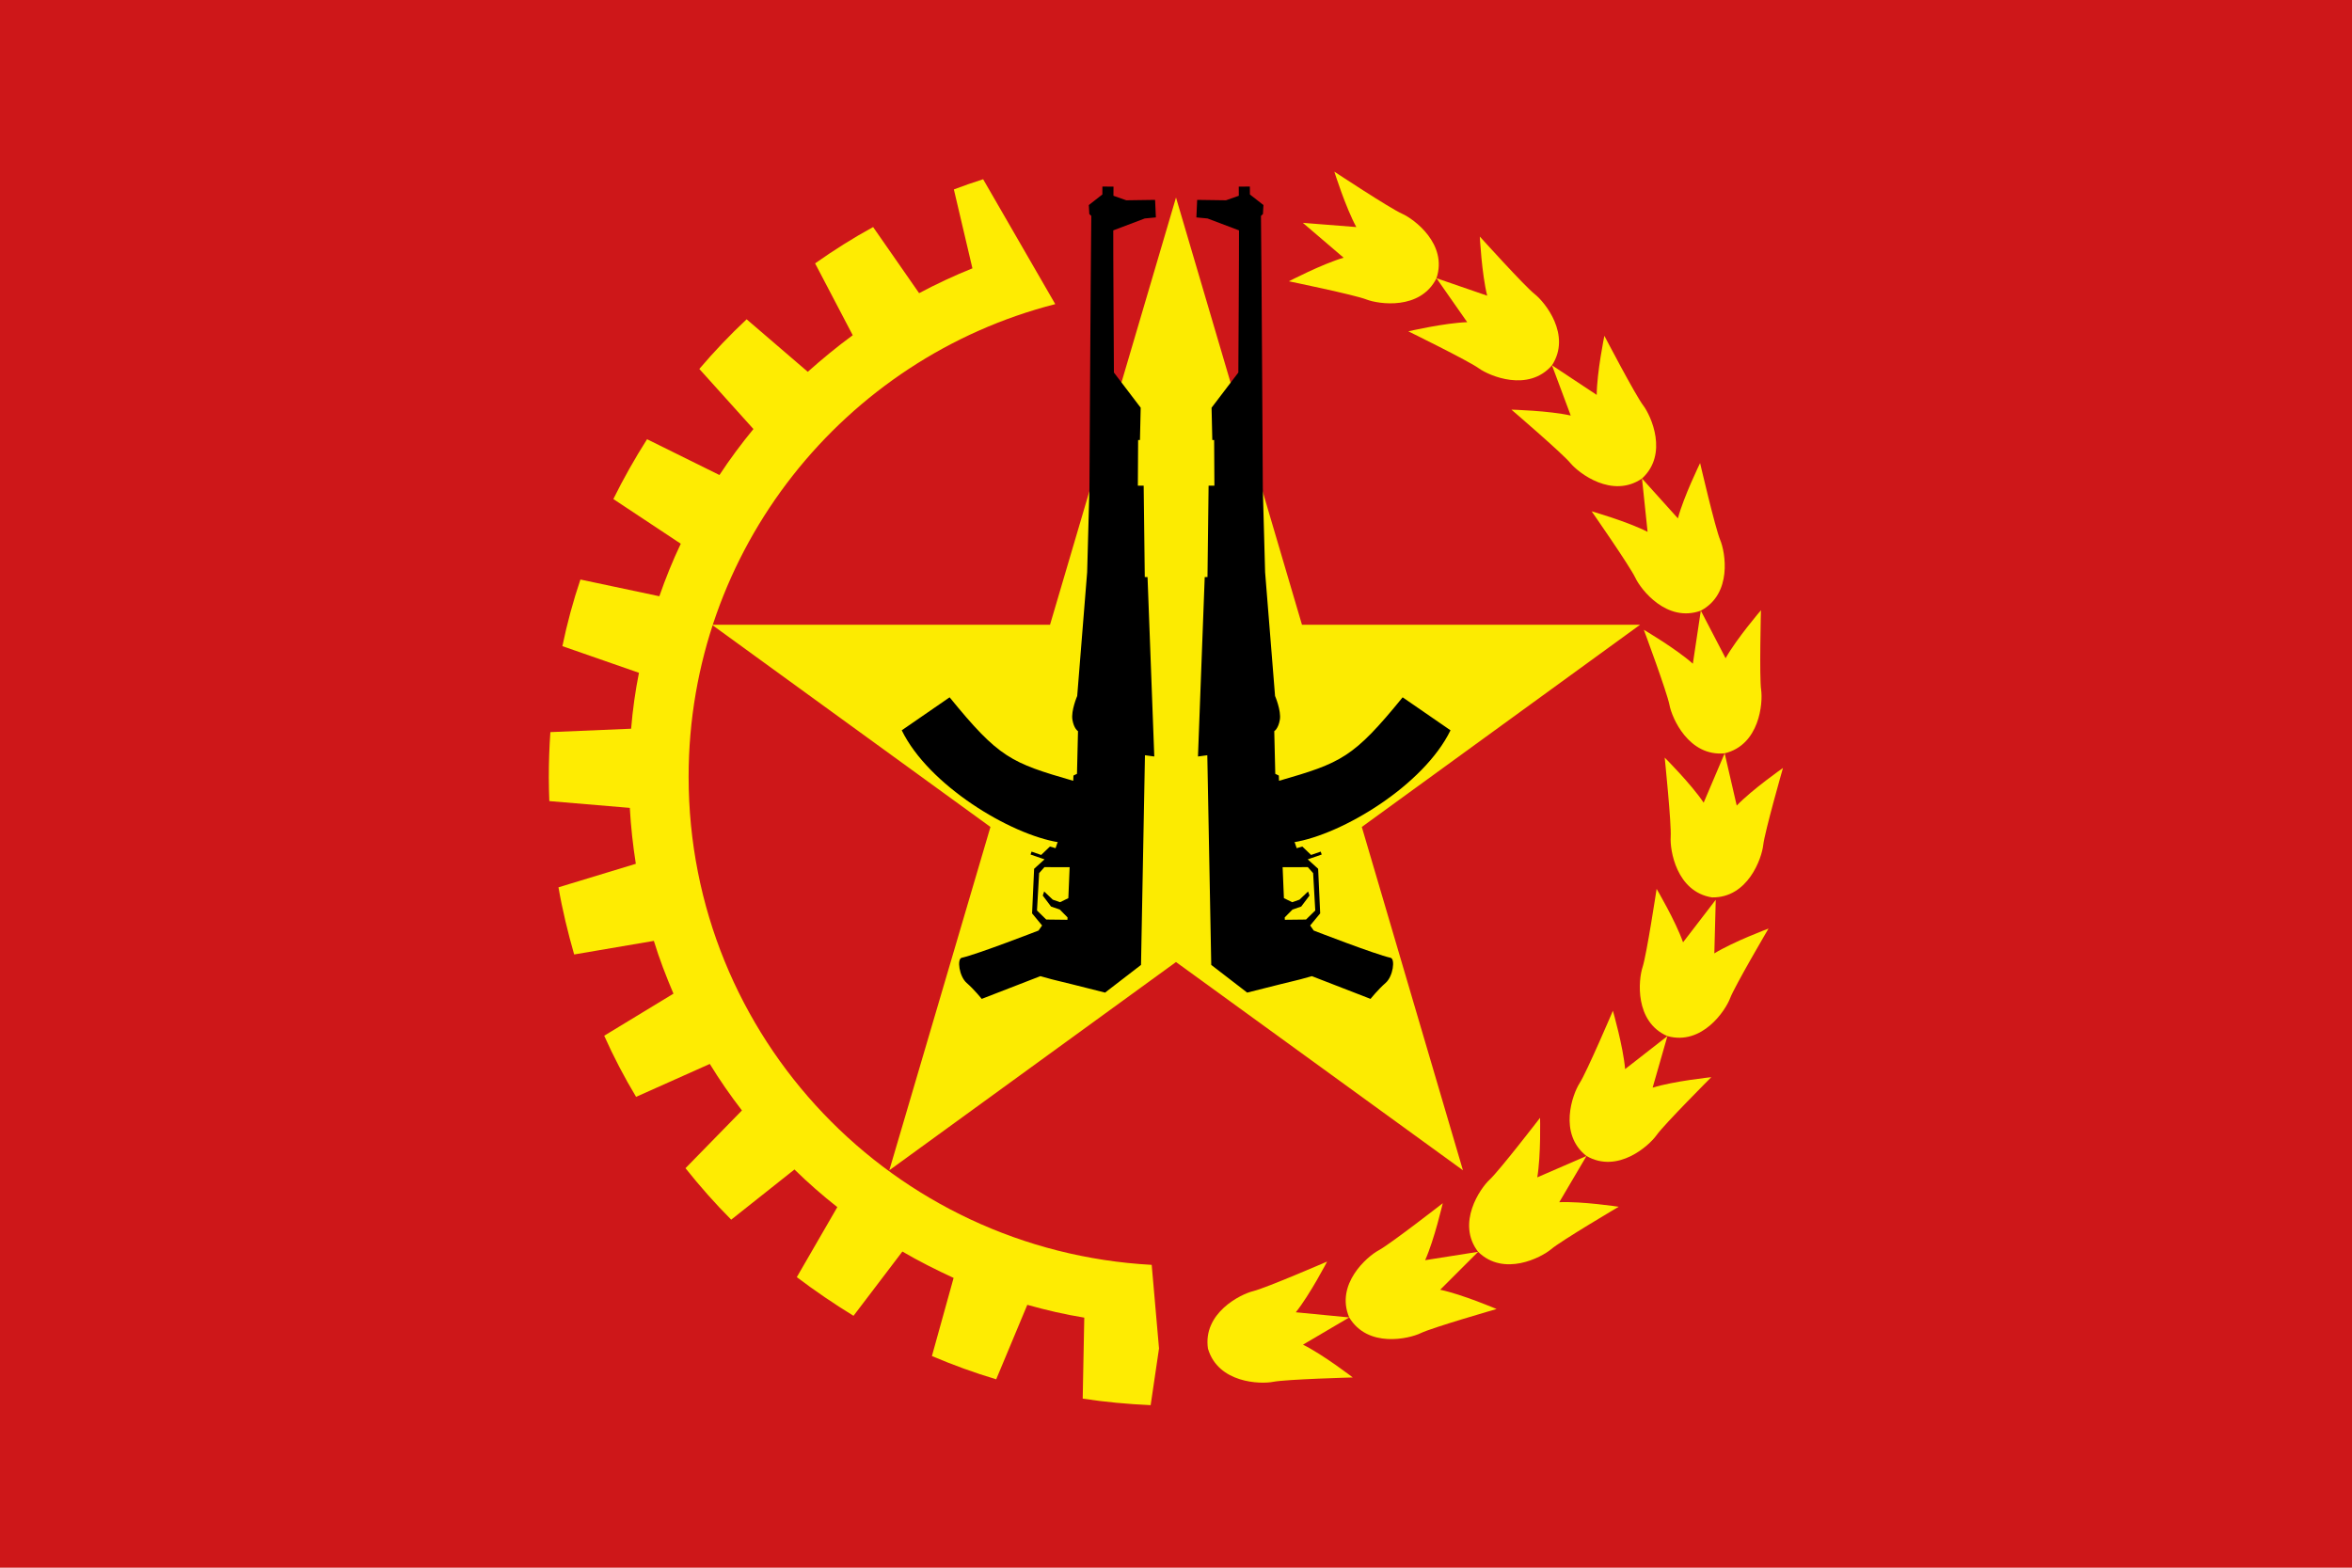
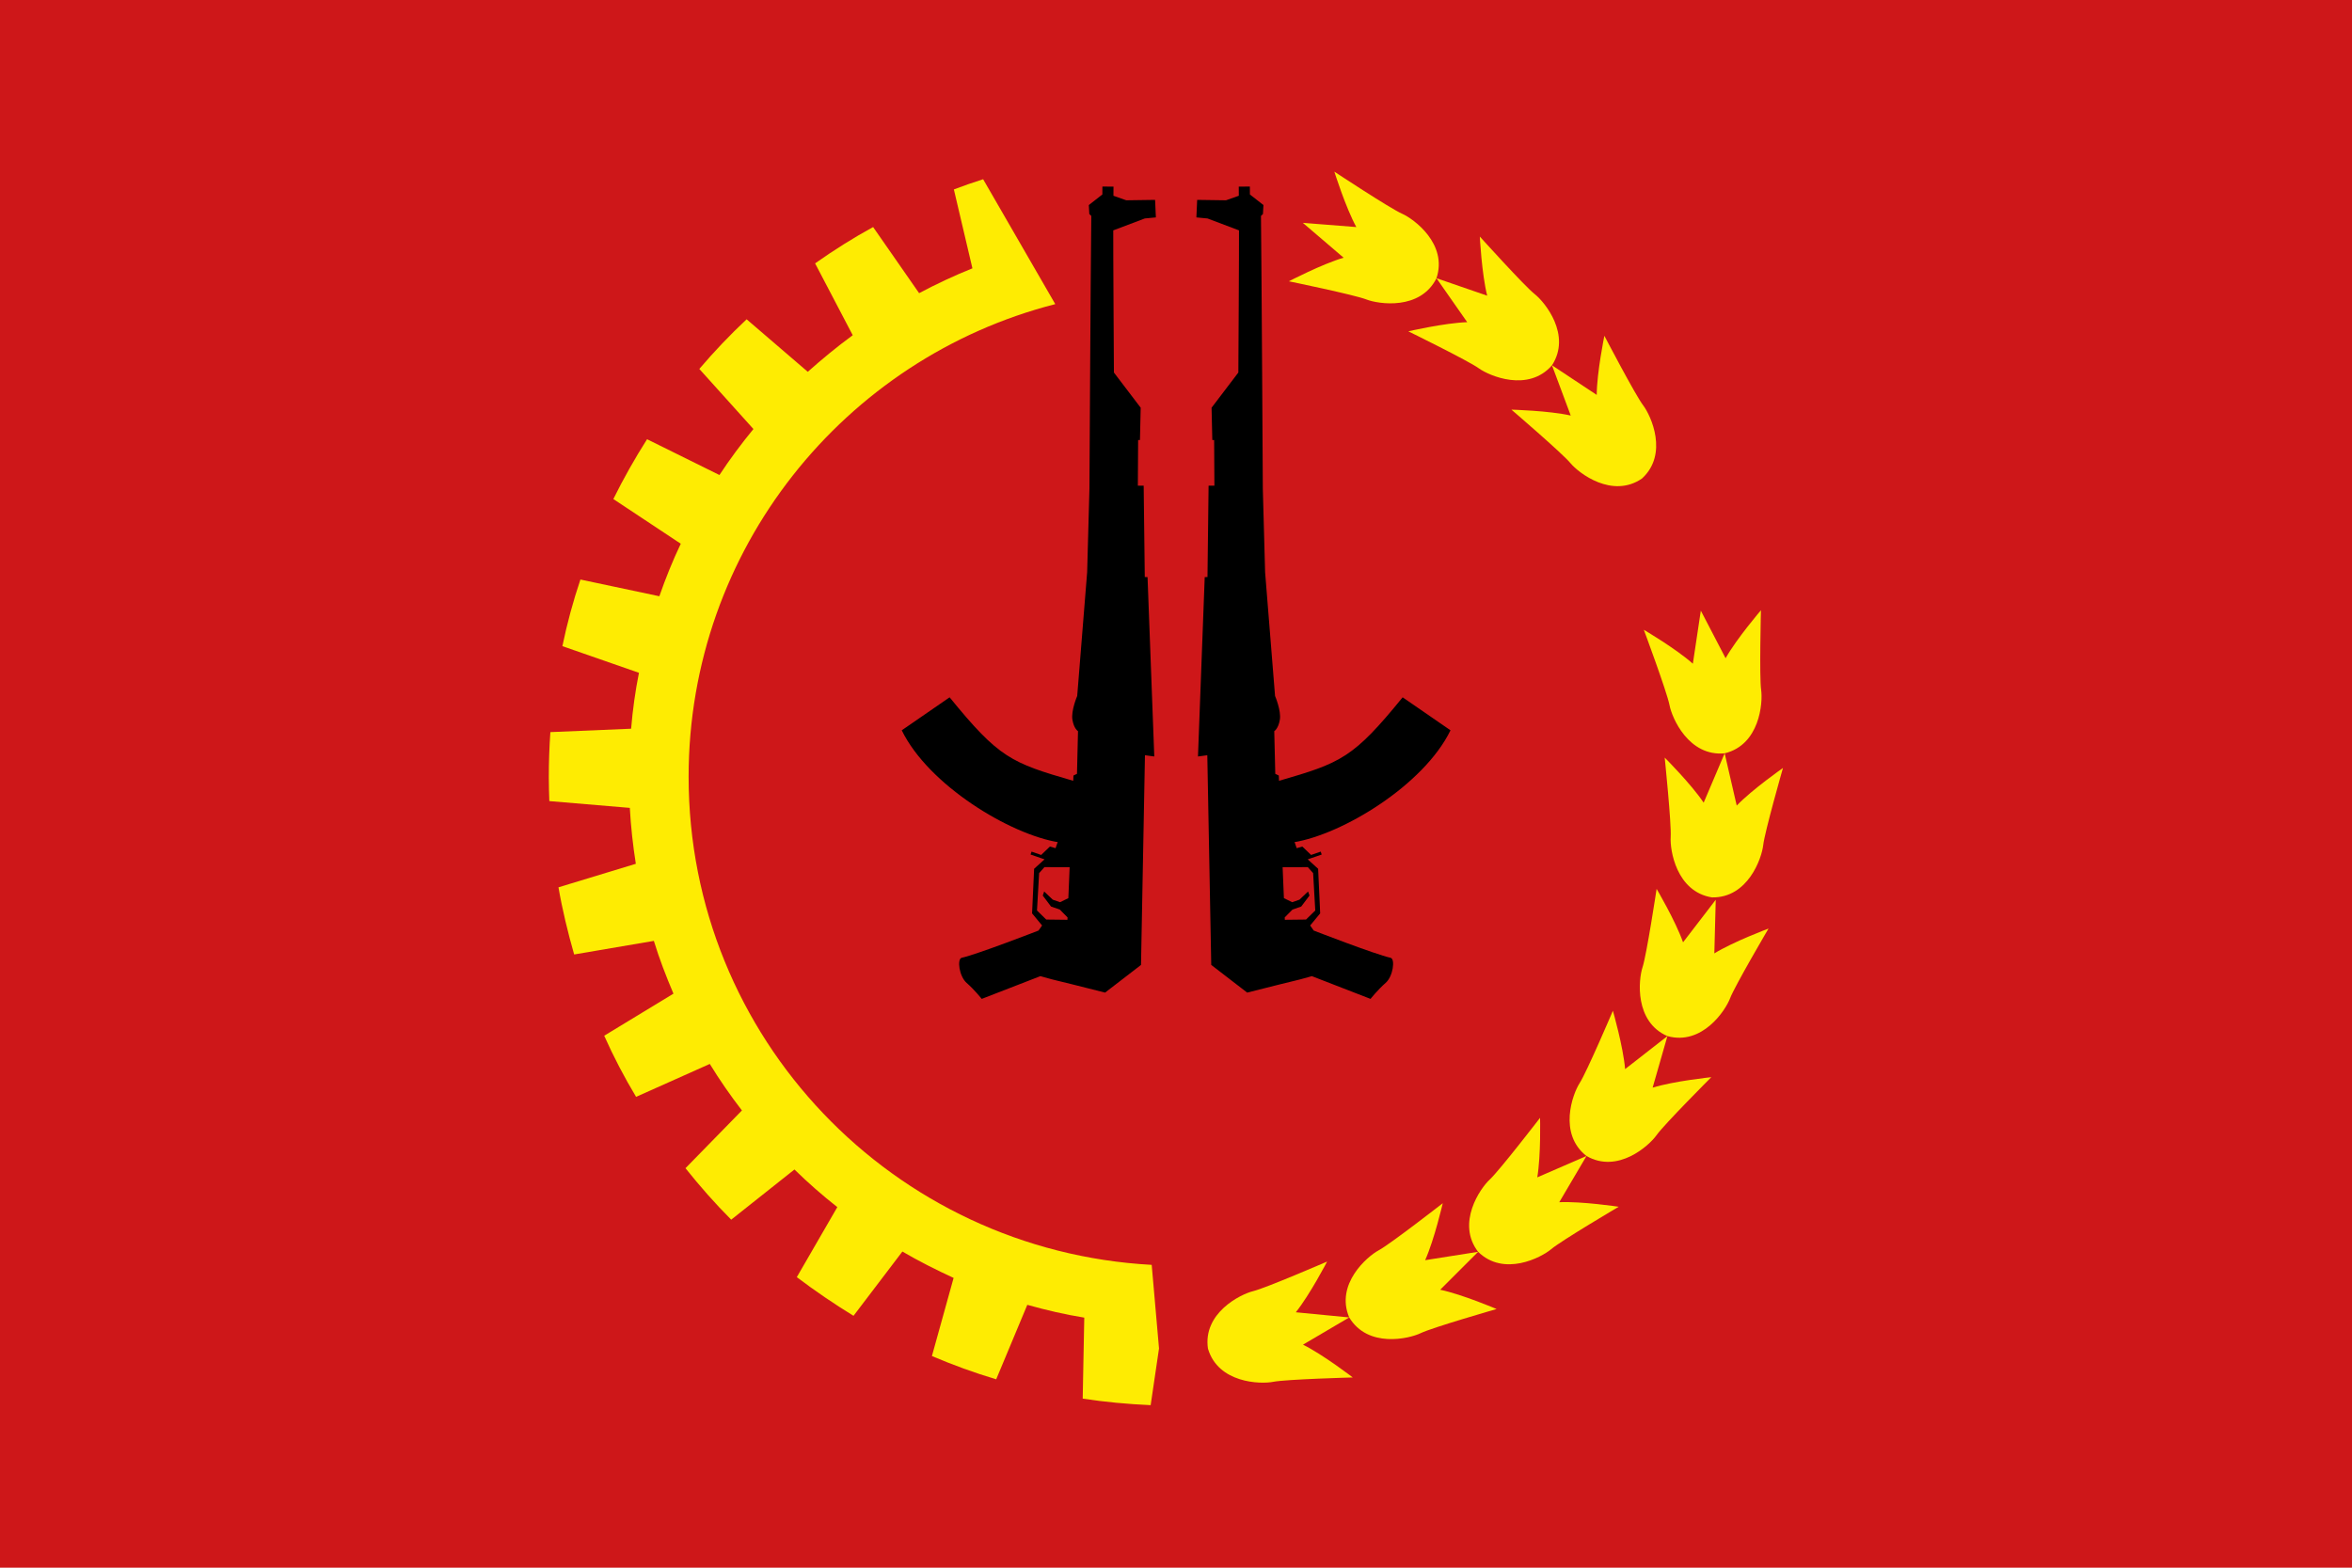
<svg xmlns="http://www.w3.org/2000/svg" version="1.1" id="Layer_1" x="0px" y="0px" viewBox="0 0 900 600" style="enable-background:new 0 0 900 600;" xml:space="preserve">
  <defs id="defs3856" />
  <style type="text/css" id="style3835">
	.st0{fill:#CE1719;}
	.st1{fill:#FCEB01;}
	.st2{fill:#020202;}
	.st3{fill:#FEEC02;}
</style>
  <path class="st0" d="M 0,0 H 900 V 600 H 0 Z" id="path3837" style="fill:#ce1719" />
  <g transform="translate(-0.6)" id="g3843">
    <g id="g3841">
-       <polygon style="fill:#fceb01" class="st1" points="340.9,447.9 450.6,368.2 560.4,447.9 521.7,316.5 628.2,239.1 498.8,239.1 450.6,75.6 402.4,239.1 273,239.1 379.6,316.5 " id="polygon3839" />
-     </g>
+       </g>
  </g>
  <path style="fill:#feec02" class="st3" d="m 263.5,297.3 c 0,-87.1 59.7,-160.3 140.3,-180.9 L 376.2,68.6 c -3.8,1.2 -7.5,2.5 -11.2,3.9 l 7.1,30.2 c -7,2.8 -13.8,6 -20.4,9.5 L 334.1,86.9 c -7.7,4.2 -15.1,8.9 -22.2,13.9 l 14.4,27.5 c -6,4.4 -11.7,9.1 -17.2,14 l -23.4,-20.1 c -6.4,6 -12.4,12.3 -18.1,19 l 20.7,23 c -4.6,5.6 -9,11.5 -13,17.6 l -27.7,-13.7 c -4.7,7.4 -9,15 -12.9,22.9 l 25.8,17.1 c -3.1,6.5 -5.8,13.2 -8.2,20.1 l -30.2,-6.4 c -2.8,8.3 -5.1,16.8 -6.9,25.5 l 29.3,10.2 c -1.4,7 -2.4,14.1 -3,21.4 l -30.9,1.3 c -0.4,5.7 -0.6,11.6 -0.6,17.4 0,3 0.1,6 0.2,9 l 30.8,2.6 c 0.4,7.2 1.2,14.4 2.3,21.4 l -29.6,9 c 1.5,8.7 3.6,17.3 6,25.7 l 30.5,-5.2 c 2.1,6.9 4.7,13.6 7.5,20.2 l -26.5,16.1 c 3.6,8.1 7.7,15.9 12.2,23.4 l 28.2,-12.6 c 3.8,6.2 7.9,12.1 12.3,17.8 l -21.6,22.1 c 5.5,6.9 11.3,13.5 17.5,19.7 L 304,447.6 c 5.2,5.1 10.7,9.9 16.4,14.4 l -15.5,26.8 c 7,5.3 14.2,10.2 21.7,14.8 L 345.3,479 c 6.3,3.7 12.9,7 19.6,10.1 l -8.3,29.9 c 8,3.4 16.2,6.4 24.6,8.9 l 11.9,-28.5 c 7.1,2 14.4,3.7 21.8,4.9 l -0.6,31 c 8.5,1.3 17.2,2.1 26,2.5 l 3.2,-21.7 -2.8,-32 C 341.8,478.7 263.5,397.2 263.5,297.3 Z" id="path3849" />
  <path id="path2301" d="m 494.756,87.974 -0.002,-0.002 -0.008,-0.004 1.1e-4,0.002 1.1e-4,0.002 z" style="fill:#feec02;fill-opacity:1;stroke:none;stroke-width:0.797px;stroke-linecap:butt;stroke-linejoin:miter;stroke-opacity:1" />
  <path id="path2297" d="m 655.109,343.464 -0.002,0.002 -0.002,0.002 3.3e-4,0.006 0.002,-0.002 z" style="fill:#feec02;fill-opacity:1;stroke:none;stroke-width:0.797px;stroke-linecap:butt;stroke-linejoin:miter;stroke-opacity:1" />
  <path id="path2293" d="m 590.304,142.81 -0.004,-0.006 -0.002,0.002 z" style="fill:#feec02;fill-opacity:1;stroke:none;stroke-width:0.797px;stroke-linecap:butt;stroke-linejoin:miter;stroke-opacity:1" />
  <path id="path2289" d="m 636.447,395.595 1.9e-4,0.004 0.002,-0.004 z" style="fill:#feec02;fill-opacity:1;stroke:none;stroke-width:0.797px;stroke-linecap:butt;stroke-linejoin:miter;stroke-opacity:1" />
  <path id="path3783" d="m 516.275,504.223 -20.424,-1.979 c 5.398,-6.757 11.976,-19.412 11.976,-19.412 0,0 -23.431,10.138 -28.289,11.322 -4.858,1.184 -19.345,8.385 -17.304,22.04 l 0.006,-2.9e-4 c 3.92,13.224 20.078,13.641 24.98,12.665 4.904,-0.976 30.423,-1.67 30.423,-1.67 0,0 -11.301,-8.699 -19.046,-12.548 l 17.685,-10.415 z" style="fill:#feec02;fill-opacity:1;stroke:none;stroke-width:0.797px;stroke-linecap:butt;stroke-linejoin:miter;stroke-opacity:1" />
  <path id="polygon1047" d="m 458.1,76.5 -0.301,6.709 4.252,0.404 12.056,4.559 c 0.056,4.494 -0.252,54.407 -0.252,54.407 l -10.246,13.468 0.283,12.369 0.701,-0.013 0.102,17.472 c 0,0 -0.886,0.017 -2.225,0.017 l -0.423,34.958 -1.058,0.017 -2.58,68.665 3.571,-0.48 1.508,80.25 13.751,10.595 c 24.759,-6.296 15.511,-3.71 24.759,-6.296 l 22.445,8.703 c 0,0 2.878,-3.607 5.753,-6.101 2.883,-2.487 3.77,-9.214 1.908,-9.632 -5.9,-1.299 -29.399,-10.422 -29.399,-10.422 l -1.364,-1.942 3.831,-4.634 -0.78,-17.064 -3.983,-3.613 1.56,-0.537 3.787,-1.306 -0.383,-1.116 -3.678,1.274 -3.352,-3.215 -2.157,0.625 -0.784,-2.291 -0.47,0.049 c 18.709,-2.981 49.895,-21.884 60.113,-42.871 l -18.315,-12.627 c -18.912,23.227 -23.515,25.067 -47.304,31.954 l -0.085,-2.015 -1.352,-0.655 -0.39,-16.329 c 0,0 1.56,-0.91 2.14,-4.379 0.577,-3.47 -1.835,-9.09 -1.835,-9.09 l -3.806,-47.361 -0.876,-31.93 c 0,0 -0.443,-80.992 -0.709,-104.441 l 0.756,-0.736 0.189,-3.425 -5.178,-4.047 -0.015,-3.028 -4.25,0.025 0.021,3.494 -4.909,1.737 z m 32.7,255.395 9.644,-0.014 2.031,2.291 0.819,14.299 -3.539,3.465 -8.113,0.094 -0.036,-0.914 2.968,-3.003 3.343,-1.152 3.167,-4.207 -0.54,-1.554 -3.283,3.127 -2.793,0.971 -3.173,-1.549 z" style="opacity:1;fill:#000000;stroke:none;stroke-width:3.401;stroke-opacity:1" />
  <path id="polygon1047-9" d="m 442,76.5 0.301,6.709 -4.252,0.404 -12.056,4.559 c -0.056,4.494 0.252,54.407 0.252,54.407 l 10.246,13.468 -0.283,12.369 -0.701,-0.013 -0.102,17.472 c 0,0 0.886,0.017 2.225,0.017 l 0.423,34.958 1.058,0.017 2.58,68.665 -3.571,-0.48 -1.508,80.25 -13.751,10.595 c -24.759,-6.296 -15.511,-3.71 -24.759,-6.296 l -22.445,8.703 c 0,0 -2.878,-3.607 -5.753,-6.101 -2.883,-2.487 -3.77,-9.214 -1.908,-9.632 5.9,-1.299 29.399,-10.422 29.399,-10.422 l 1.364,-1.942 -3.831,-4.634 0.78,-17.064 3.983,-3.613 -1.56,-0.537 -3.787,-1.306 0.383,-1.116 3.678,1.274 3.352,-3.215 2.157,0.625 0.784,-2.291 0.47,0.049 c -18.709,-2.981 -49.895,-21.884 -60.113,-42.871 l 18.315,-12.627 c 18.912,23.227 23.515,25.067 47.304,31.954 l 0.085,-2.015 1.352,-0.655 0.39,-16.329 c 0,0 -1.56,-0.91 -2.14,-4.379 -0.577,-3.47 1.835,-9.09 1.835,-9.09 l 3.806,-47.361 0.876,-31.93 c 0,0 0.443,-80.992 0.709,-104.441 l -0.756,-0.736 -0.189,-3.425 5.178,-4.047 0.015,-3.028 4.25,0.025 -0.021,3.494 4.909,1.737 z m -32.7,255.395 -9.644,-0.014 -2.031,2.291 -0.819,14.299 3.539,3.465 8.113,0.094 0.036,-0.914 -2.968,-3.003 -3.343,-1.152 -3.167,-4.207 0.54,-1.554 3.283,3.127 2.793,0.971 3.173,-1.549 z" style="opacity:1;fill:#000000;stroke:none;stroke-width:3.401;stroke-opacity:1" />
  <path id="path3783-9" d="m 565.605,479.106 -20.269,3.198 c 3.534,-7.894 6.734,-21.792 6.734,-21.792 0,0 -20.146,15.682 -24.553,18.044 -4.407,2.362 -16.629,12.961 -11.234,25.671 l 0.006,-0.002 c 7.106,11.821 22.854,8.18 27.355,6.008 4.503,-2.173 29.036,-9.234 29.036,-9.234 0,0 -13.119,-5.592 -21.581,-7.379 L 565.614,479.108 Z" style="fill:#feec02;fill-opacity:1;stroke:none;stroke-width:0.797px;stroke-linecap:butt;stroke-linejoin:miter;stroke-opacity:1" />
  <path id="path3783-9-0" d="m 607.066,442.437 -18.823,8.171 c 1.446,-8.527 1.064,-22.784 1.064,-22.784 0,0 -15.578,20.226 -19.253,23.617 -3.675,3.391 -12.854,16.712 -4.449,27.666 l 0.005,-0.003 c 9.84,9.665 24.174,2.197 27.988,-1.033 3.816,-3.231 25.799,-16.21 25.799,-16.21 0,0 -14.101,-2.129 -22.741,-1.741 l 10.419,-17.683 z" style="fill:#feec02;fill-opacity:1;stroke:none;stroke-width:0.797px;stroke-linecap:butt;stroke-linejoin:miter;stroke-opacity:1" />
  <path id="path3783-9-0-1" d="m 638.034,396.553 -16.177,12.623 c -0.735,-8.617 -4.675,-22.325 -4.675,-22.325 0,0 -10.017,23.482 -12.727,27.685 -2.709,4.203 -8.26,19.398 2.62,27.899 l 0.004,-0.004 c 11.946,6.894 23.954,-3.926 26.838,-8.008 2.885,-4.084 20.919,-22.153 20.919,-22.153 0,0 -14.185,1.469 -22.453,4.008 l 5.659,-19.728 z" style="fill:#feec02;fill-opacity:1;stroke:none;stroke-width:0.797px;stroke-linecap:butt;stroke-linejoin:miter;stroke-opacity:1" />
  <path id="path3783-9-0-7" d="m 656.527,344.378 -12.502,16.272 c -2.87,-8.159 -10.116,-20.443 -10.116,-20.443 0,0 -3.819,25.243 -5.389,29.99 -1.571,4.747 -3.14,20.849 9.522,26.354 l 0.003,-0.005 c 13.292,3.683 22.208,-9.799 23.978,-14.472 1.771,-4.676 14.706,-26.685 14.706,-26.685 0,0 -13.366,4.974 -20.734,9.502 l 0.539,-20.517 z" style="fill:#feec02;fill-opacity:1;stroke:none;stroke-width:0.797px;stroke-linecap:butt;stroke-linejoin:miter;stroke-opacity:1" />
  <path id="path3783-9-0-1-7" d="m 659.942,288.325 -8.029,18.884 c -4.821,-7.18 -14.912,-17.259 -14.912,-17.259 0,0 2.623,25.395 2.291,30.384 -0.332,4.989 2.18,20.971 15.817,23.131 l 0.002,-0.006 c 13.791,0.238 19.047,-15.047 19.591,-20.015 0.544,-4.97 7.556,-29.517 7.556,-29.517 0,0 -11.694,8.162 -17.694,14.391 l -4.615,-19.999 z" style="fill:#feec02;fill-opacity:1;stroke:none;stroke-width:0.797px;stroke-linecap:butt;stroke-linejoin:miter;stroke-opacity:1" />
  <path id="path3783-6" d="m 650.822,233.725 -3.045,20.292 c -6.465,-5.744 -18.758,-12.976 -18.758,-12.976 0,0 8.898,23.929 9.826,28.842 0.928,4.913 7.361,19.757 21.105,18.434 l -3.7e-4,-0.006 c 13.411,-3.223 14.673,-19.337 13.955,-24.283 -0.718,-4.948 -0.075,-30.469 -0.075,-30.469 0,0 -9.278,10.83 -13.527,18.363 l -9.475,-18.206 z" style="fill:#feec02;fill-opacity:1;stroke:none;stroke-width:0.797px;stroke-linecap:butt;stroke-linejoin:miter;stroke-opacity:1" />
-   <path id="path3783-9-7" d="m 628.321,183.148 2.132,20.409 c -7.698,-3.943 -21.41,-7.866 -21.41,-7.866 0,0 14.606,20.939 16.734,25.464 2.128,4.525 12.073,17.285 25.048,12.562 l -10e-4,-0.006 c 12.177,-6.478 9.364,-22.395 7.431,-27.003 -1.934,-4.611 -7.702,-29.48 -7.702,-29.48 0,0 -6.271,12.808 -8.499,21.165 l -13.732,-15.254 z" style="fill:#feec02;fill-opacity:1;stroke:none;stroke-width:0.797px;stroke-linecap:butt;stroke-linejoin:miter;stroke-opacity:1" />
  <path id="path3783-9-0-5" d="m 593.874,139.816 7.174,19.225 c -8.44,-1.89 -22.697,-2.255 -22.697,-2.255 0,0 19.383,16.615 22.577,20.463 3.194,3.847 16.016,13.711 27.395,5.891 l -0.002,-0.006 c 10.167,-9.32 3.459,-24.026 0.433,-28.004 -3.027,-3.98 -14.838,-26.612 -14.838,-26.612 0,0 -2.865,13.97 -2.929,22.619 L 593.874,139.806 Z" style="fill:#feec02;fill-opacity:1;stroke:none;stroke-width:0.797px;stroke-linecap:butt;stroke-linejoin:miter;stroke-opacity:1" />
  <path id="path3783-9-0-1-4" d="m 549.677,106.493 11.759,16.816 c -8.644,0.283 -22.539,3.5 -22.539,3.5 0,0 22.926,11.233 26.981,14.158 4.055,2.925 18.939,9.264 27.998,-1.156 l -0.003,-0.005 c 7.509,-11.569 -2.667,-24.127 -6.592,-27.22 -3.927,-3.095 -21.028,-22.05 -21.028,-22.05 0,0 0.725,14.243 2.828,22.632 l -19.405,-6.684 z" style="fill:#feec02;fill-opacity:1;stroke:none;stroke-width:0.797px;stroke-linecap:butt;stroke-linejoin:miter;stroke-opacity:1" />
  <path id="path3783-9-0-7-4" d="m 498.542,85.294 15.595,13.336 c -8.298,2.439 -20.944,9.032 -20.944,9.032 0,0 25.008,5.135 29.667,6.952 4.658,1.817 20.656,4.227 26.816,-8.129 l -0.004,-0.003 c 4.373,-13.081 -8.623,-22.69 -13.198,-24.702 -4.577,-2.013 -25.879,-16.082 -25.879,-16.082 0,0 4.268,13.608 8.404,21.203 l -20.461,-1.613 z" style="fill:#feec02;fill-opacity:1;stroke:none;stroke-width:0.797px;stroke-linecap:butt;stroke-linejoin:miter;stroke-opacity:1" />
</svg>